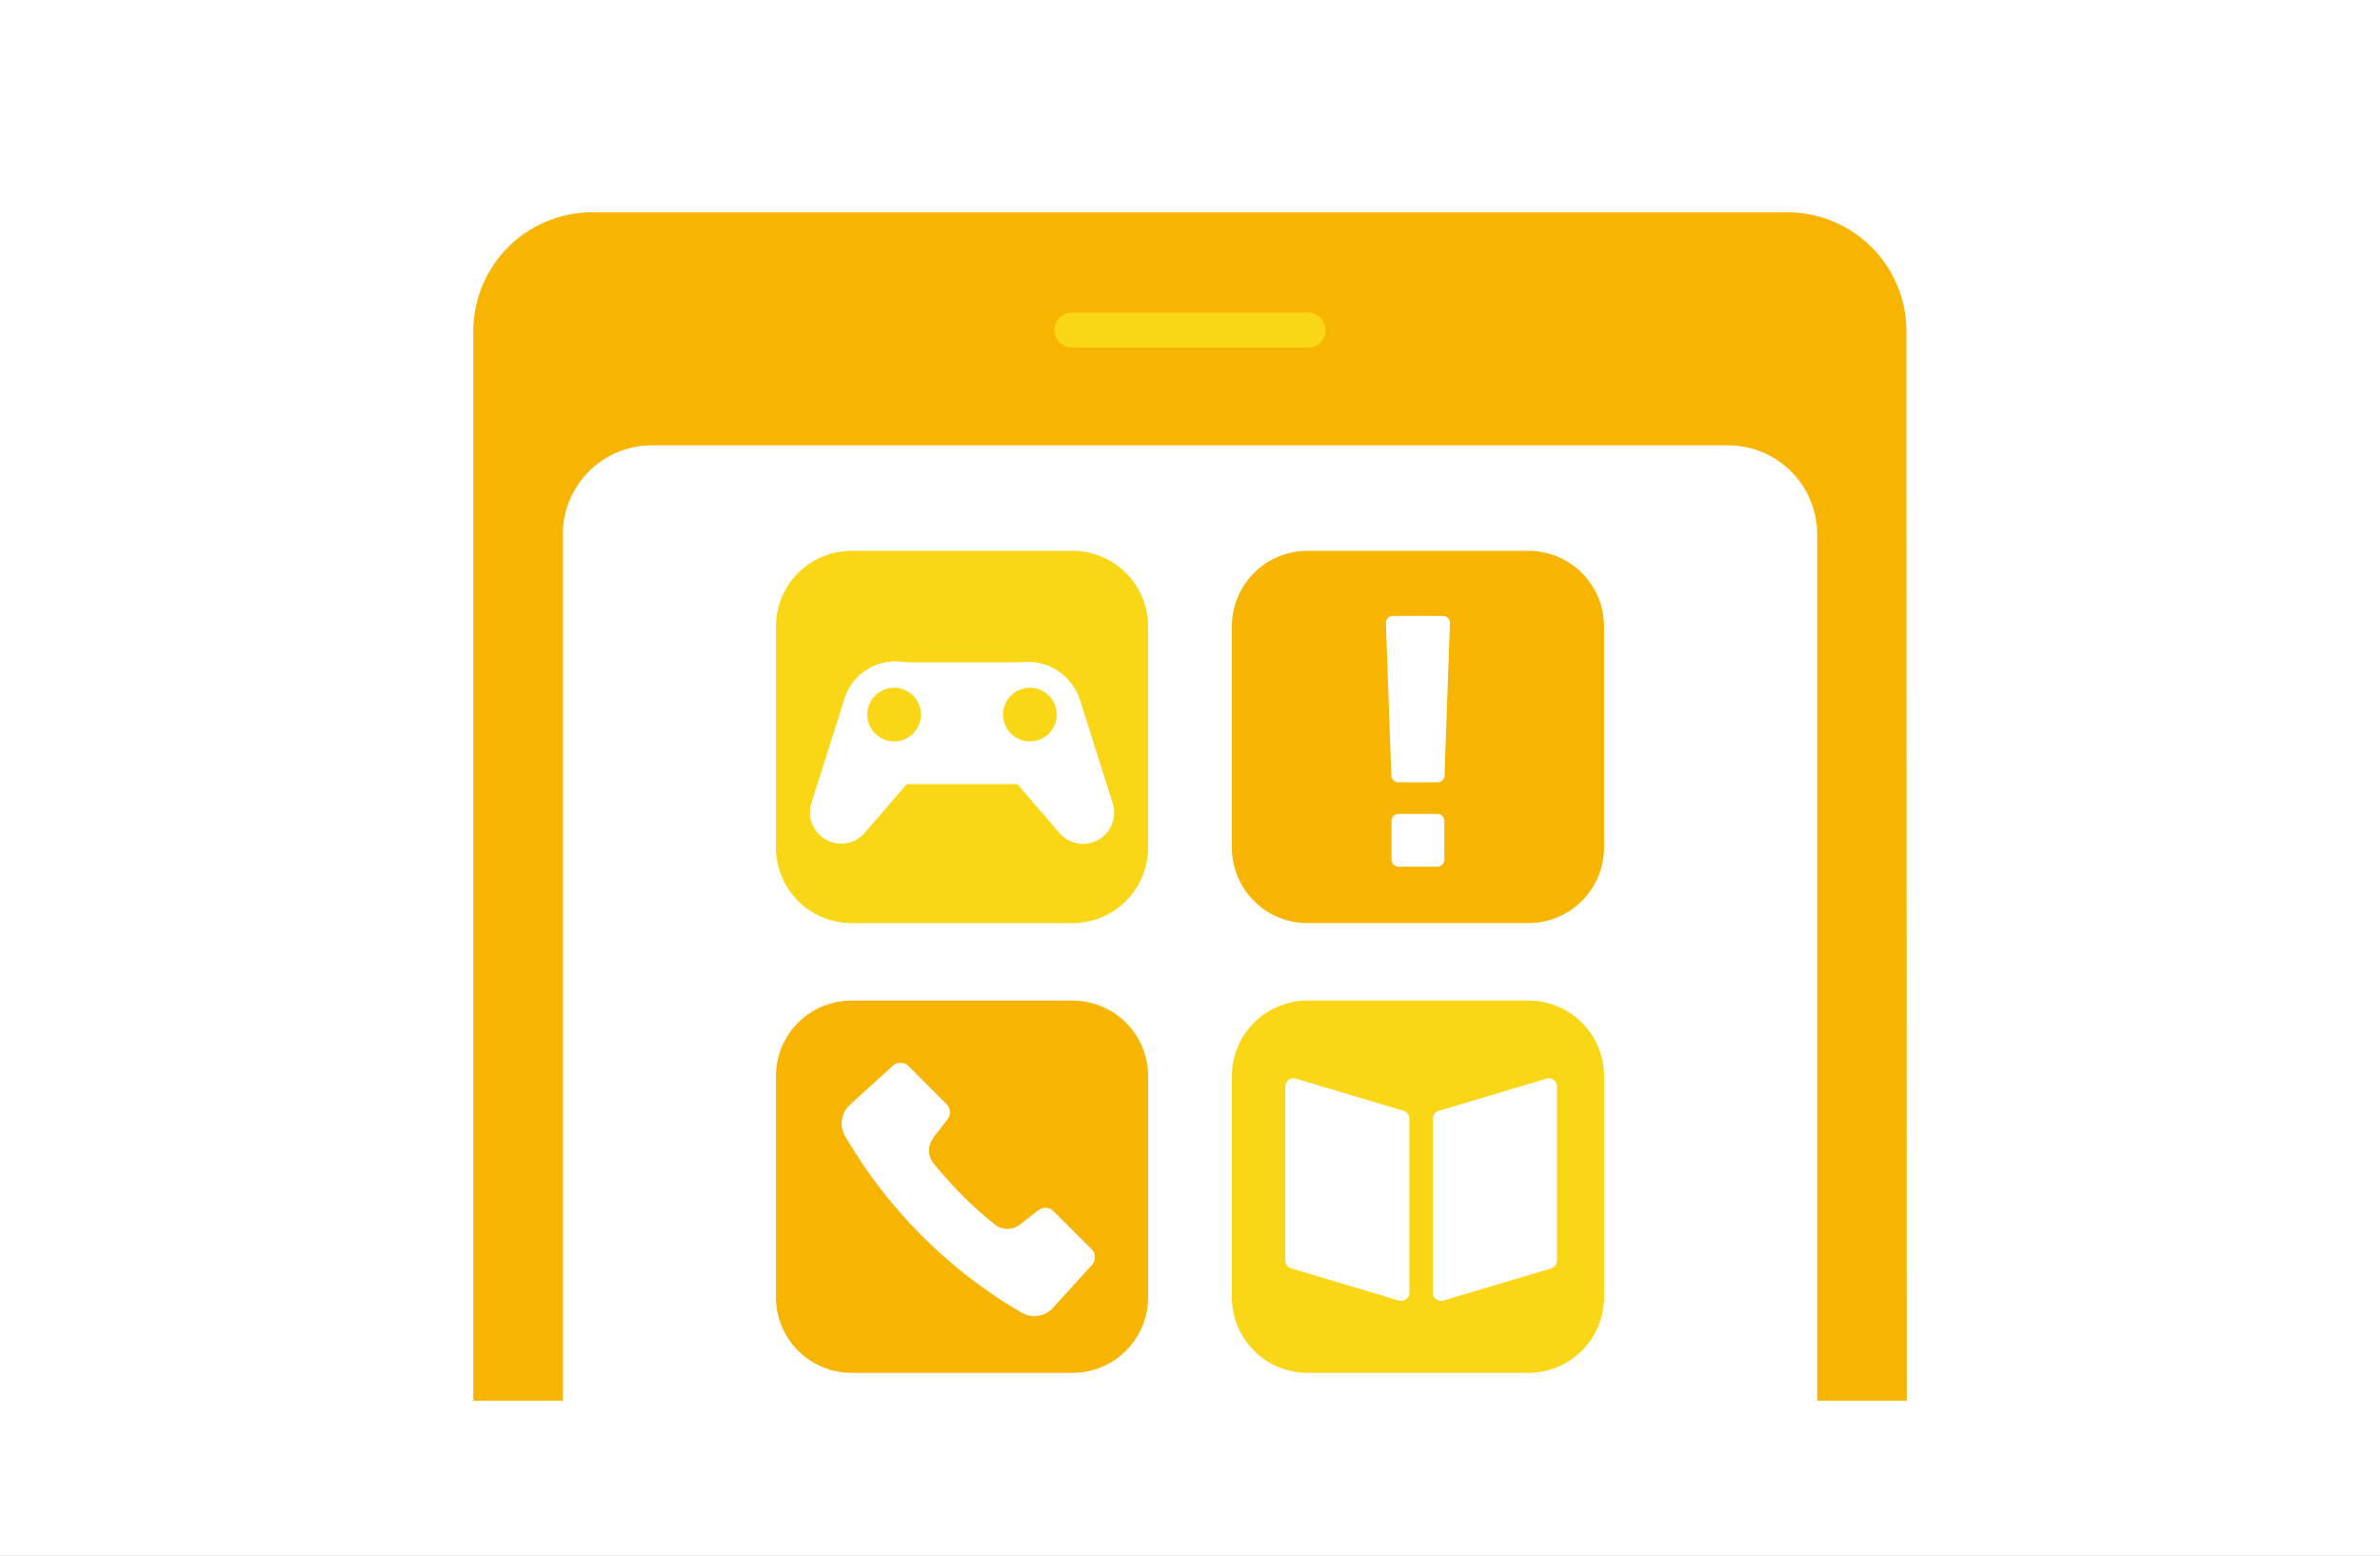
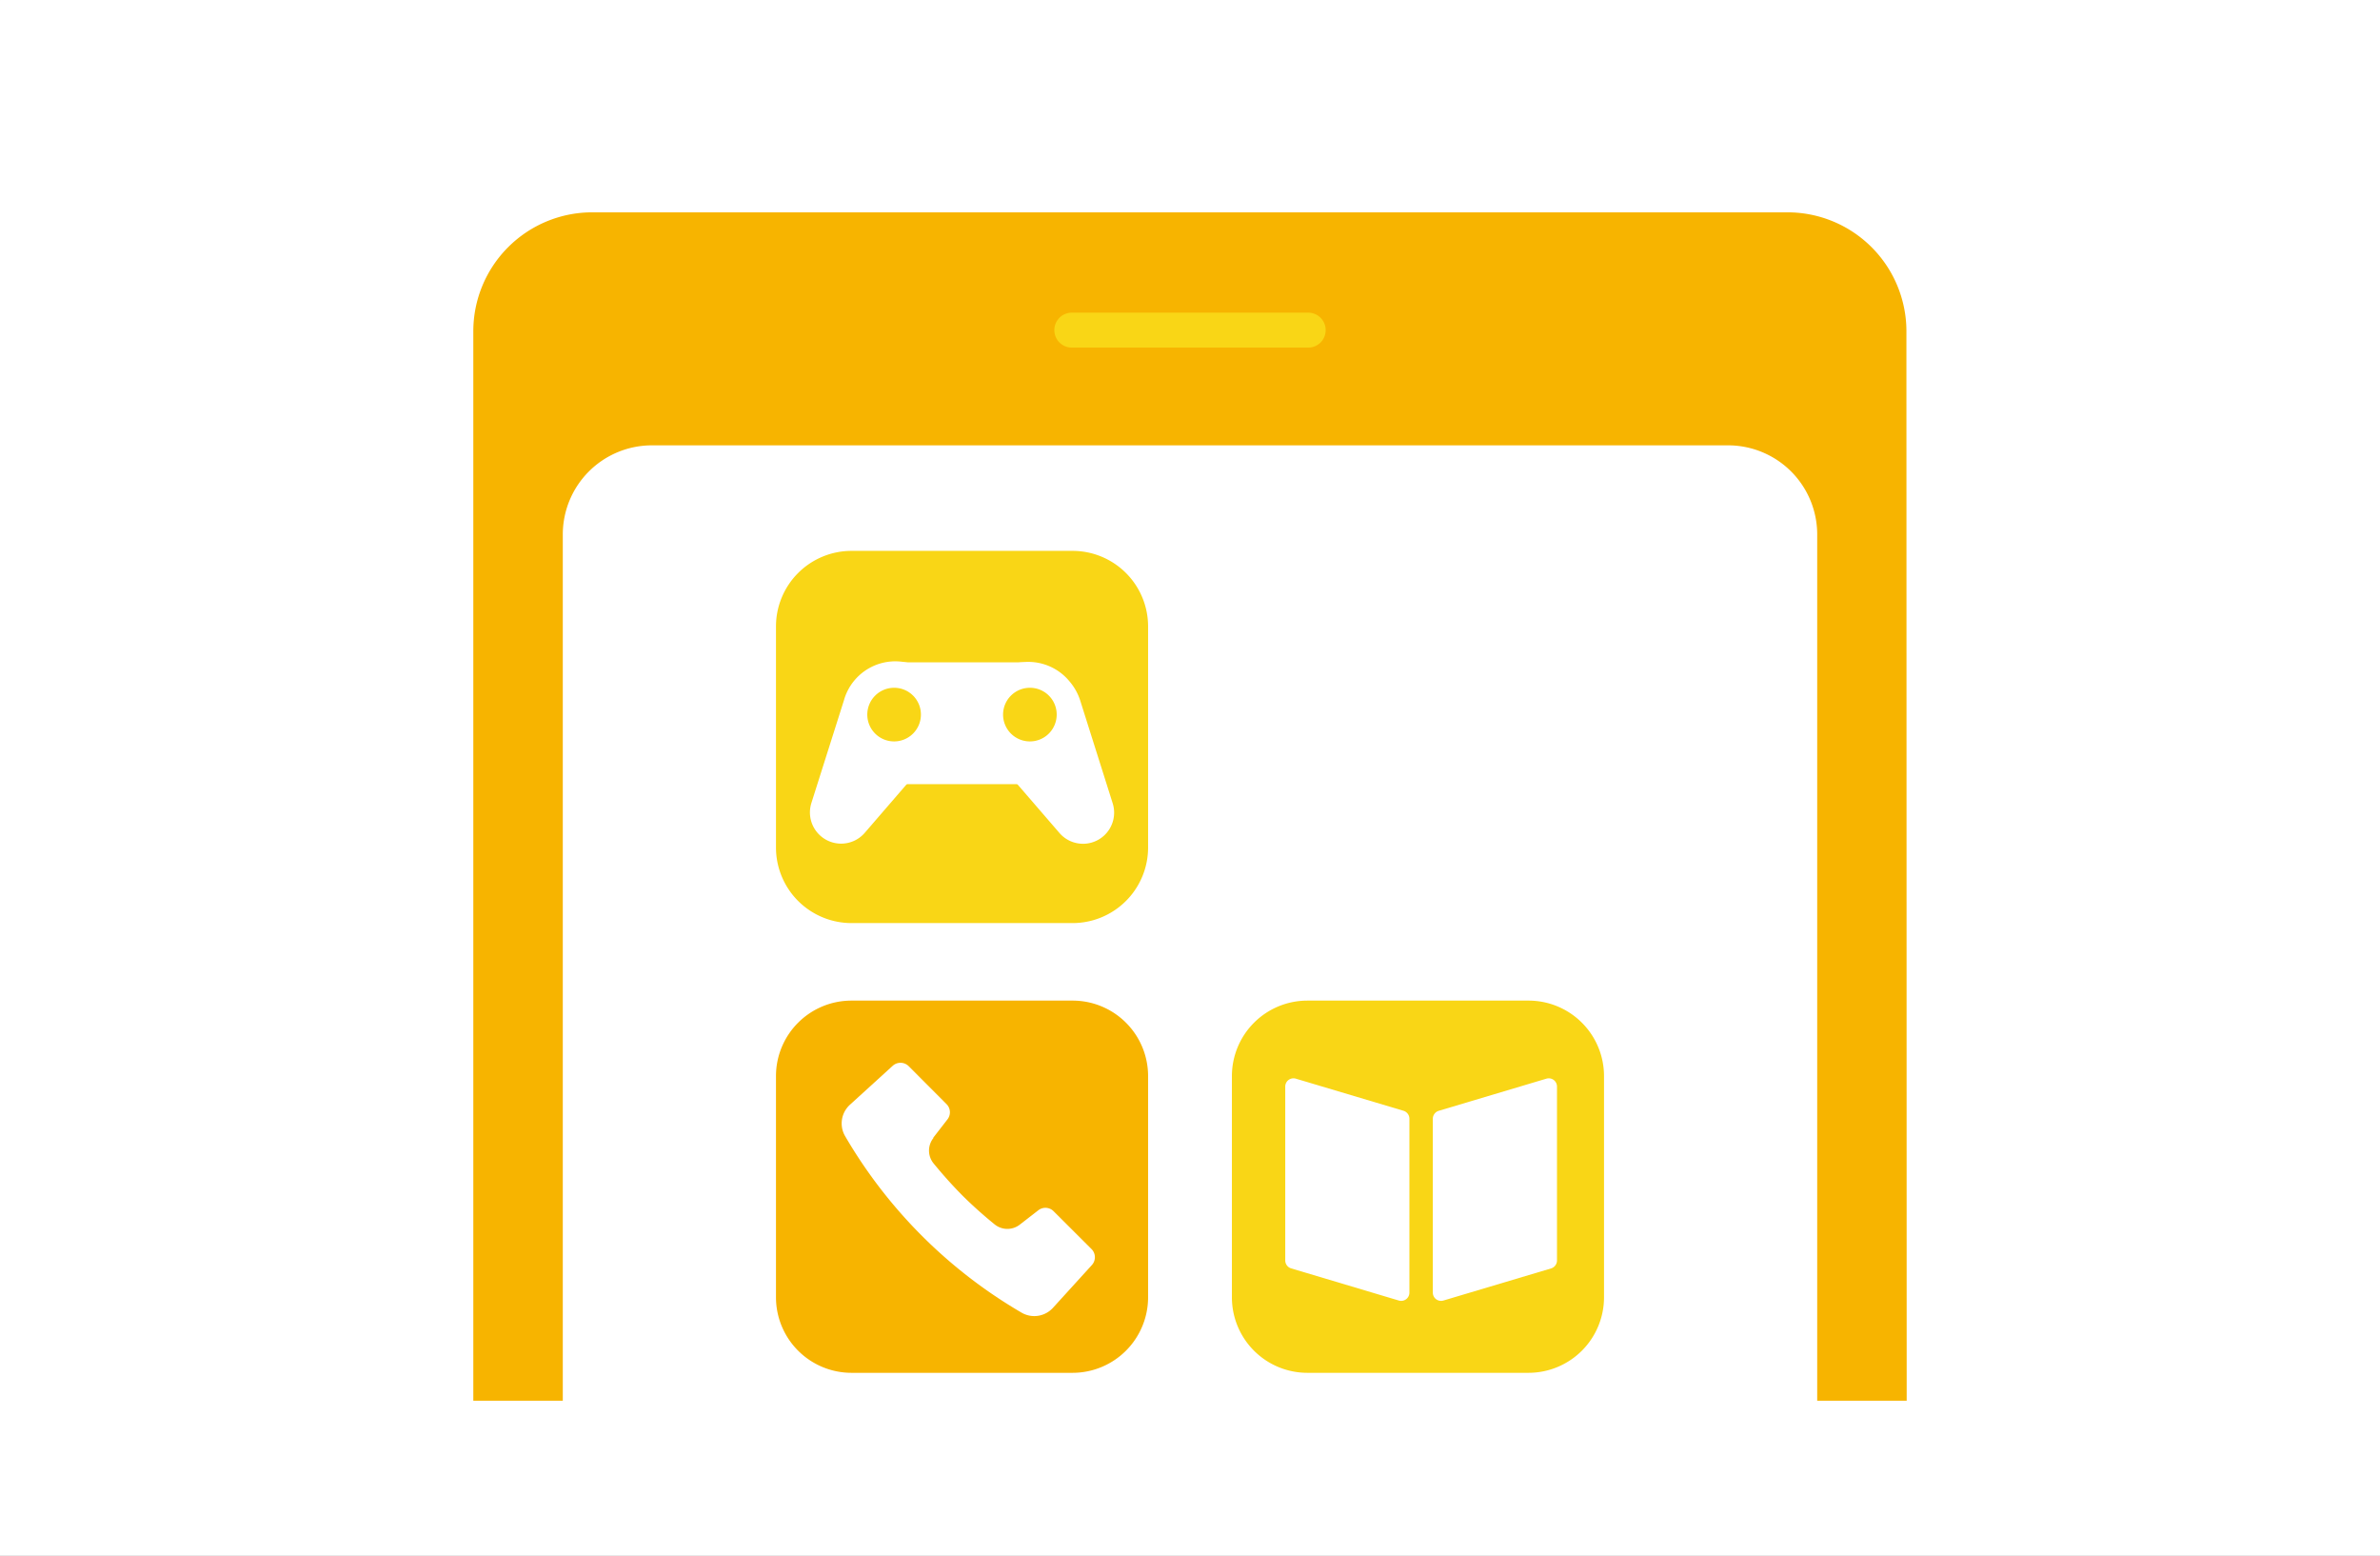
<svg xmlns="http://www.w3.org/2000/svg" width="260.12" height="170" viewBox="0 0 260.12 170">
  <rect x="0" y="0" width="260.12" height="170" fill="#333333" stroke="none" />
  <defs>
    <style>.cls-1,.cls-5{fill:none;}.cls-2{clip-path:url(#clip-path);}.cls-3{fill:#fff;}.cls-4{fill:#f7b400;}.cls-5{stroke:#f9d616;stroke-linecap:round;stroke-miterlimit:10;stroke-width:3.82px;}.cls-6{fill:#f9d616;}</style>
    <clipPath id="clip-path" transform="translate(0 0)">
      <rect class="cls-1" width="260.12" height="170" />
    </clipPath>
  </defs>
  <title>img_scene_06</title>
  <g id="レイヤー_2" data-name="レイヤー 2">
    <g id="背景">
      <g id="アートワーク_6" data-name="アートワーク 6">
        <g class="cls-2">
          <g class="cls-2">
            <polyline class="cls-3" points="260.11 170 0.01 170 0 170 0 0.01 0.01 0 260.11 0 260.12 0.01 260.12 170 260.11 170" />
            <path class="cls-4" d="M208.39,153.05H51.73V36.2a13,13,0,0,1,13-13H195.36a13,13,0,0,1,13,13Z" transform="translate(0 0)" />
            <path class="cls-3" d="M188.86,48.66H71.25a9.74,9.74,0,0,0-9.74,9.74v97.67h137.1V58.4a9.74,9.74,0,0,0-9.75-9.74" transform="translate(0 0)" />
            <line class="cls-5" x1="117.14" y1="36.07" x2="142.98" y2="36.07" />
            <path class="cls-6" d="M117.22,100.86H93.07a8.26,8.26,0,0,1-8.26-8.26V68.45a8.26,8.26,0,0,1,8.26-8.26h24.15a8.26,8.26,0,0,1,8.26,8.26V92.6a8.26,8.26,0,0,1-8.26,8.26" transform="translate(0 0)" />
-             <path class="cls-4" d="M167.05,100.86H142.89a8.25,8.25,0,0,1-8.25-8.26V68.45a8.25,8.25,0,0,1,8.25-8.26h24.16a8.26,8.26,0,0,1,8.26,8.26V92.6a8.26,8.26,0,0,1-8.26,8.26" transform="translate(0 0)" />
            <path class="cls-4" d="M117.22,150H93.07a8.26,8.26,0,0,1-8.26-8.26V117.58a8.25,8.25,0,0,1,8.26-8.25h24.15a8.25,8.25,0,0,1,8.26,8.25v24.16a8.26,8.26,0,0,1-8.26,8.26" transform="translate(0 0)" />
            <path class="cls-6" d="M167.05,150H142.89a8.25,8.25,0,0,1-8.25-8.26V117.58a8.25,8.25,0,0,1,8.25-8.25h24.16a8.25,8.25,0,0,1,8.26,8.25v24.16a8.26,8.26,0,0,1-8.26,8.26" transform="translate(0 0)" />
            <path class="cls-3" d="M112.29,85.68H98.85c-3.16,0-6.63-4.45-6.63-7.6a5.71,5.71,0,0,1,5.71-5.71h13.45a5.71,5.71,0,0,1,5.71,5.71c0,3.15-1.65,7.6-4.8,7.6" transform="translate(0 0)" />
            <path class="cls-3" d="M102.21,82.08,94.51,91a3.41,3.41,0,0,1-5.83-3.26l3.56-11.23A5.83,5.83,0,1,1,103.36,80a5.73,5.73,0,0,1-1.15,2" transform="translate(0 0)" />
            <path class="cls-3" d="M118.05,76.51l3.55,11.23A3.4,3.4,0,0,1,115.78,91l-7.7-8.92a5.83,5.83,0,1,1,8.82-7.62,6.06,6.06,0,0,1,1.15,2.05" transform="translate(0 0)" />
            <path class="cls-6" d="M100.65,78.08a2.93,2.93,0,1,1-2.92-2.93,2.92,2.92,0,0,1,2.92,2.93" transform="translate(0 0)" />
            <path class="cls-6" d="M115.49,78.08a2.93,2.93,0,1,1-2.92-2.93,2.92,2.92,0,0,1,2.92,2.93" transform="translate(0 0)" />
            <path class="cls-3" d="M152.88,142.1l-11.76-3.51a.91.91,0,0,1-.65-.87v-19a.9.9,0,0,1,1.16-.86l11.77,3.51a.91.91,0,0,1,.64.87v19a.9.9,0,0,1-1.16.86" transform="translate(0 0)" />
            <path class="cls-3" d="M157.76,142.1l11.77-3.51a.91.91,0,0,0,.64-.87v-19a.9.9,0,0,0-1.16-.86l-11.76,3.51a.91.91,0,0,0-.65.87v19a.9.9,0,0,0,1.16.86" transform="translate(0 0)" />
            <path class="cls-3" d="M102,124.31l1.55-2a1.26,1.26,0,0,0-.1-1.67l-4.16-4.17a1.27,1.27,0,0,0-1.74,0l-4.66,4.24a2.76,2.76,0,0,0-.53,3.42,53.56,53.56,0,0,0,19.3,19.3,2.76,2.76,0,0,0,3.42-.53l4.24-4.66a1.27,1.27,0,0,0,0-1.74l-4.17-4.16a1.26,1.26,0,0,0-1.67-.1l-2,1.55a2.21,2.21,0,0,1-2.76,0,47.1,47.1,0,0,1-3.53-3.16c-1.17-1.18-2.23-2.38-3.17-3.53a2.21,2.21,0,0,1,0-2.76" transform="translate(0 0)" />
            <path class="cls-3" d="M157.09,94.7h-4.23a.77.77,0,0,1-.77-.77V89.7a.76.76,0,0,1,.77-.77h4.23a.77.77,0,0,1,.77.77v4.23a.78.78,0,0,1-.77.77" transform="translate(0 0)" />
            <path class="cls-3" d="M157.11,85.48h-4.28a.78.78,0,0,1-.77-.74l-.59-16.64a.78.78,0,0,1,.77-.8h5.46a.76.76,0,0,1,.77.8l-.59,16.64a.76.76,0,0,1-.77.74" transform="translate(0 0)" />
          </g>
        </g>
      </g>
    </g>
  </g>
</svg>